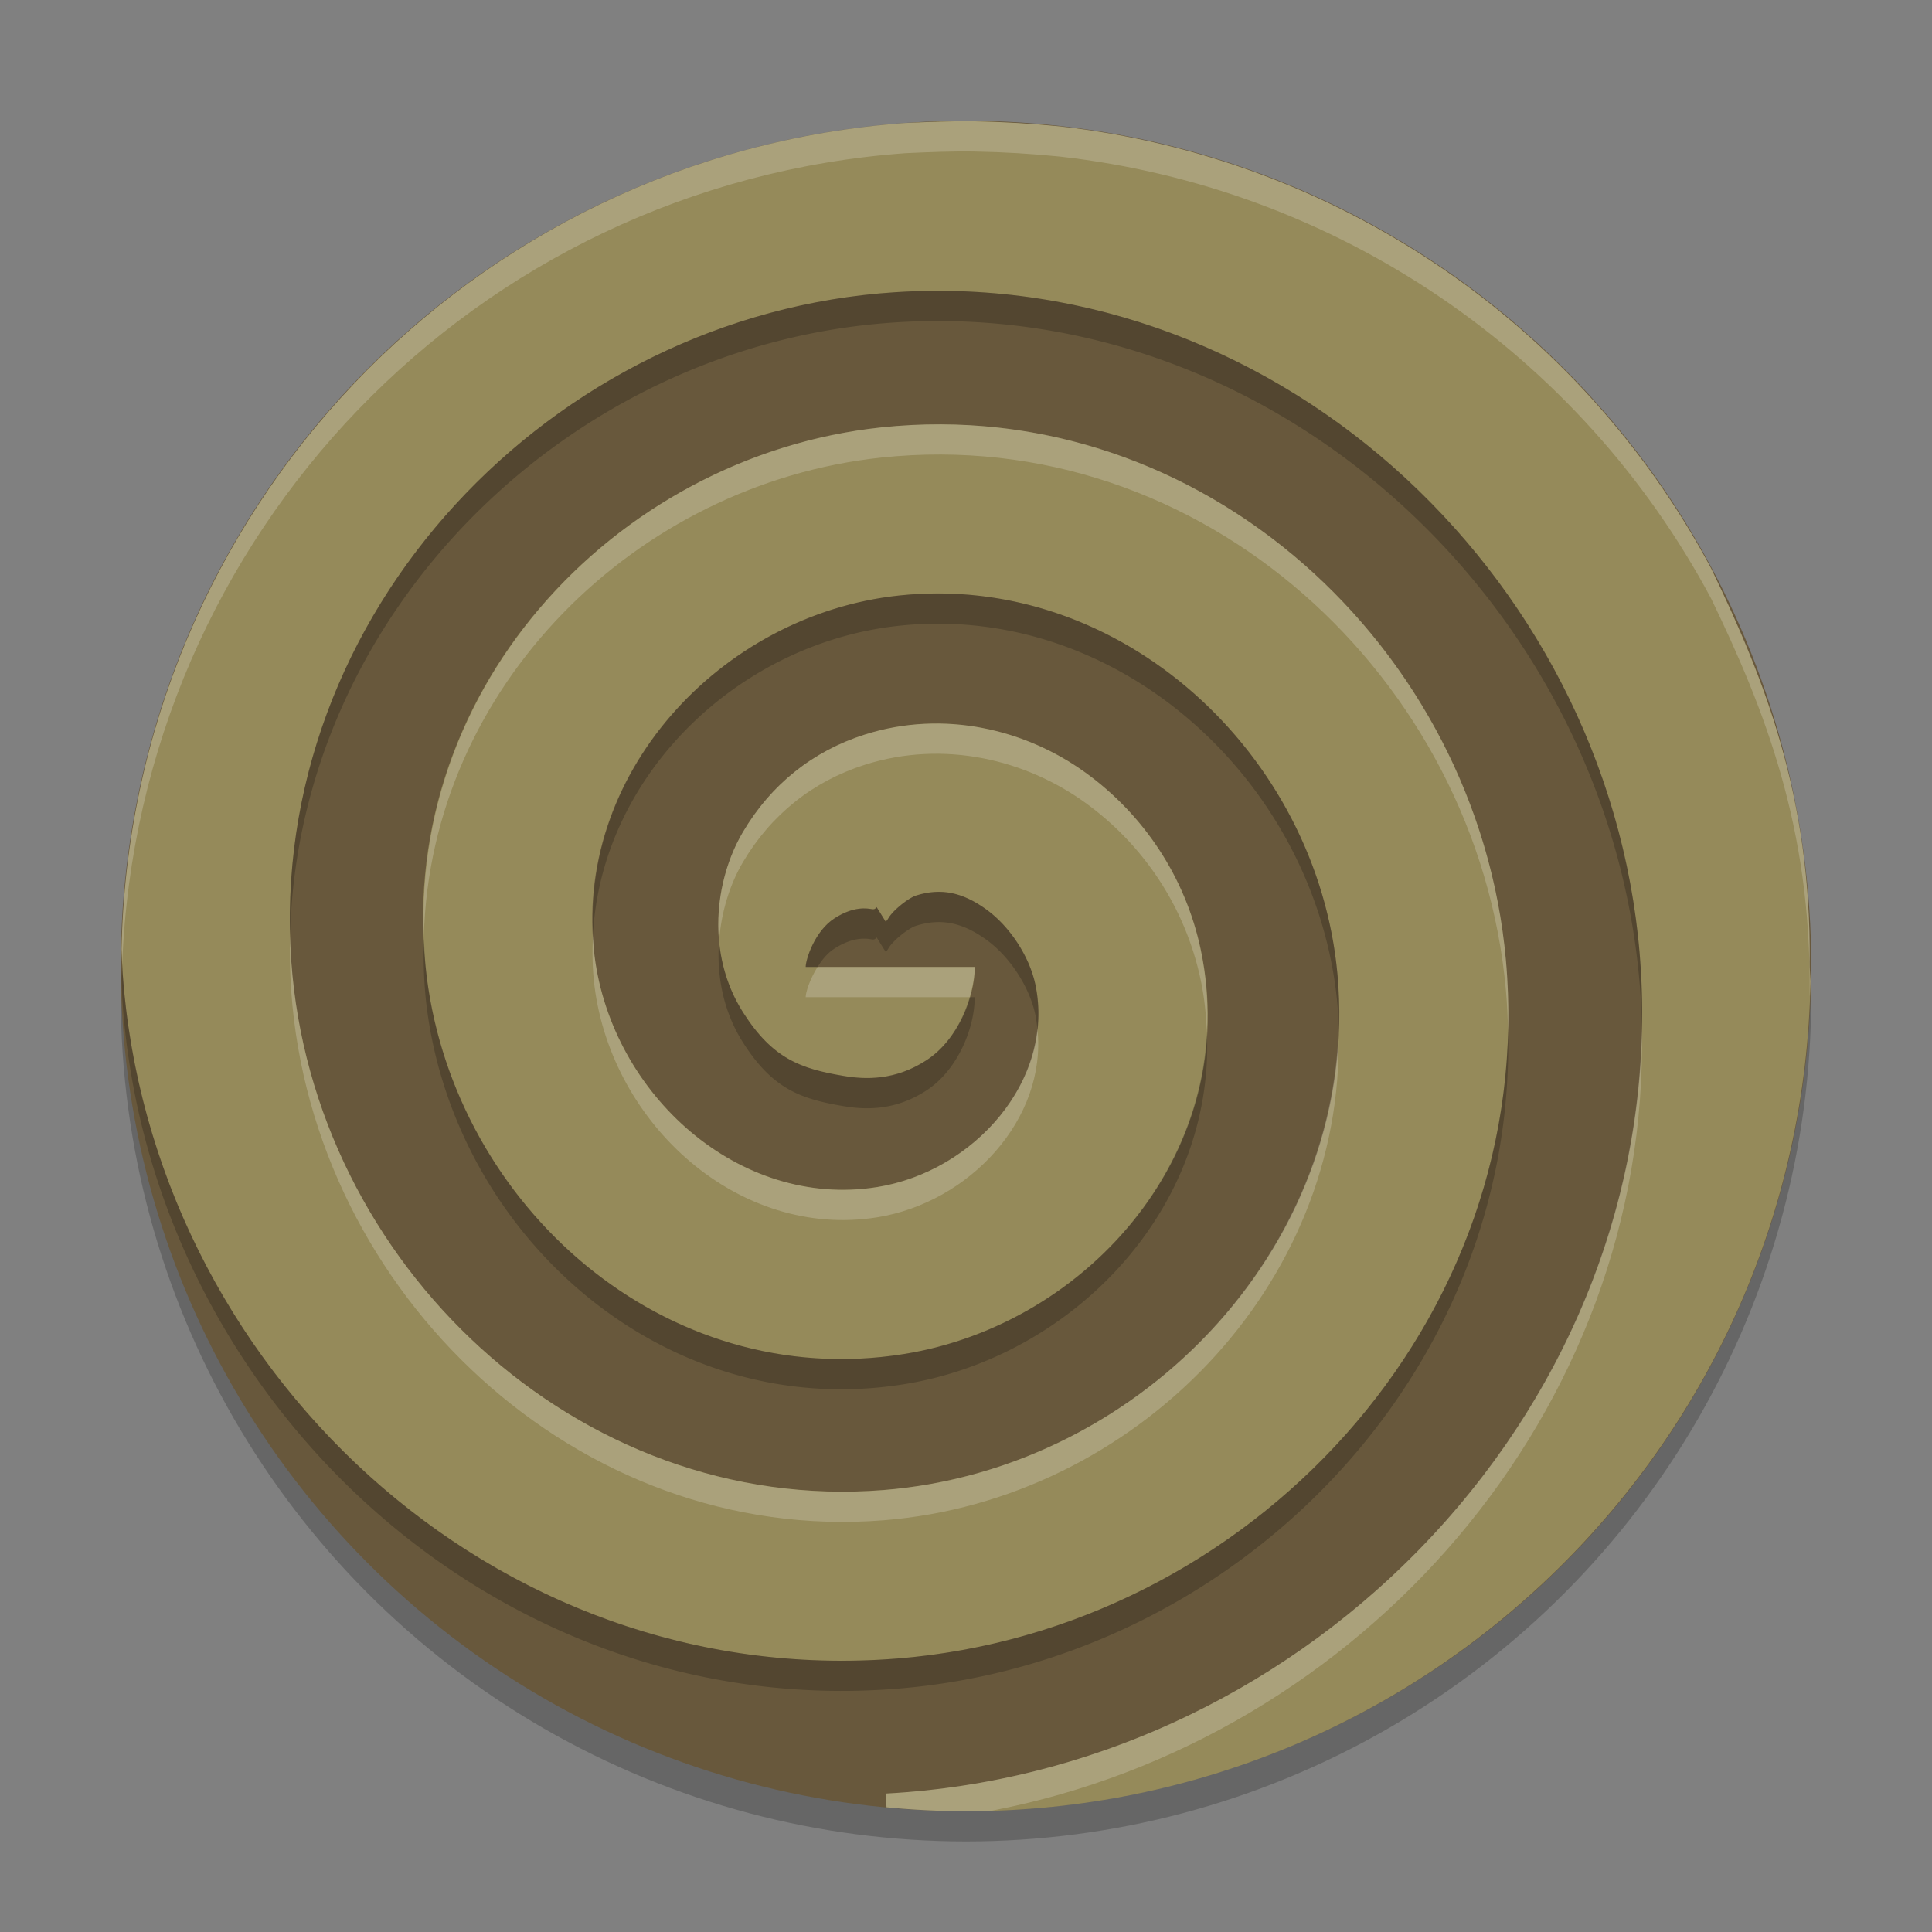
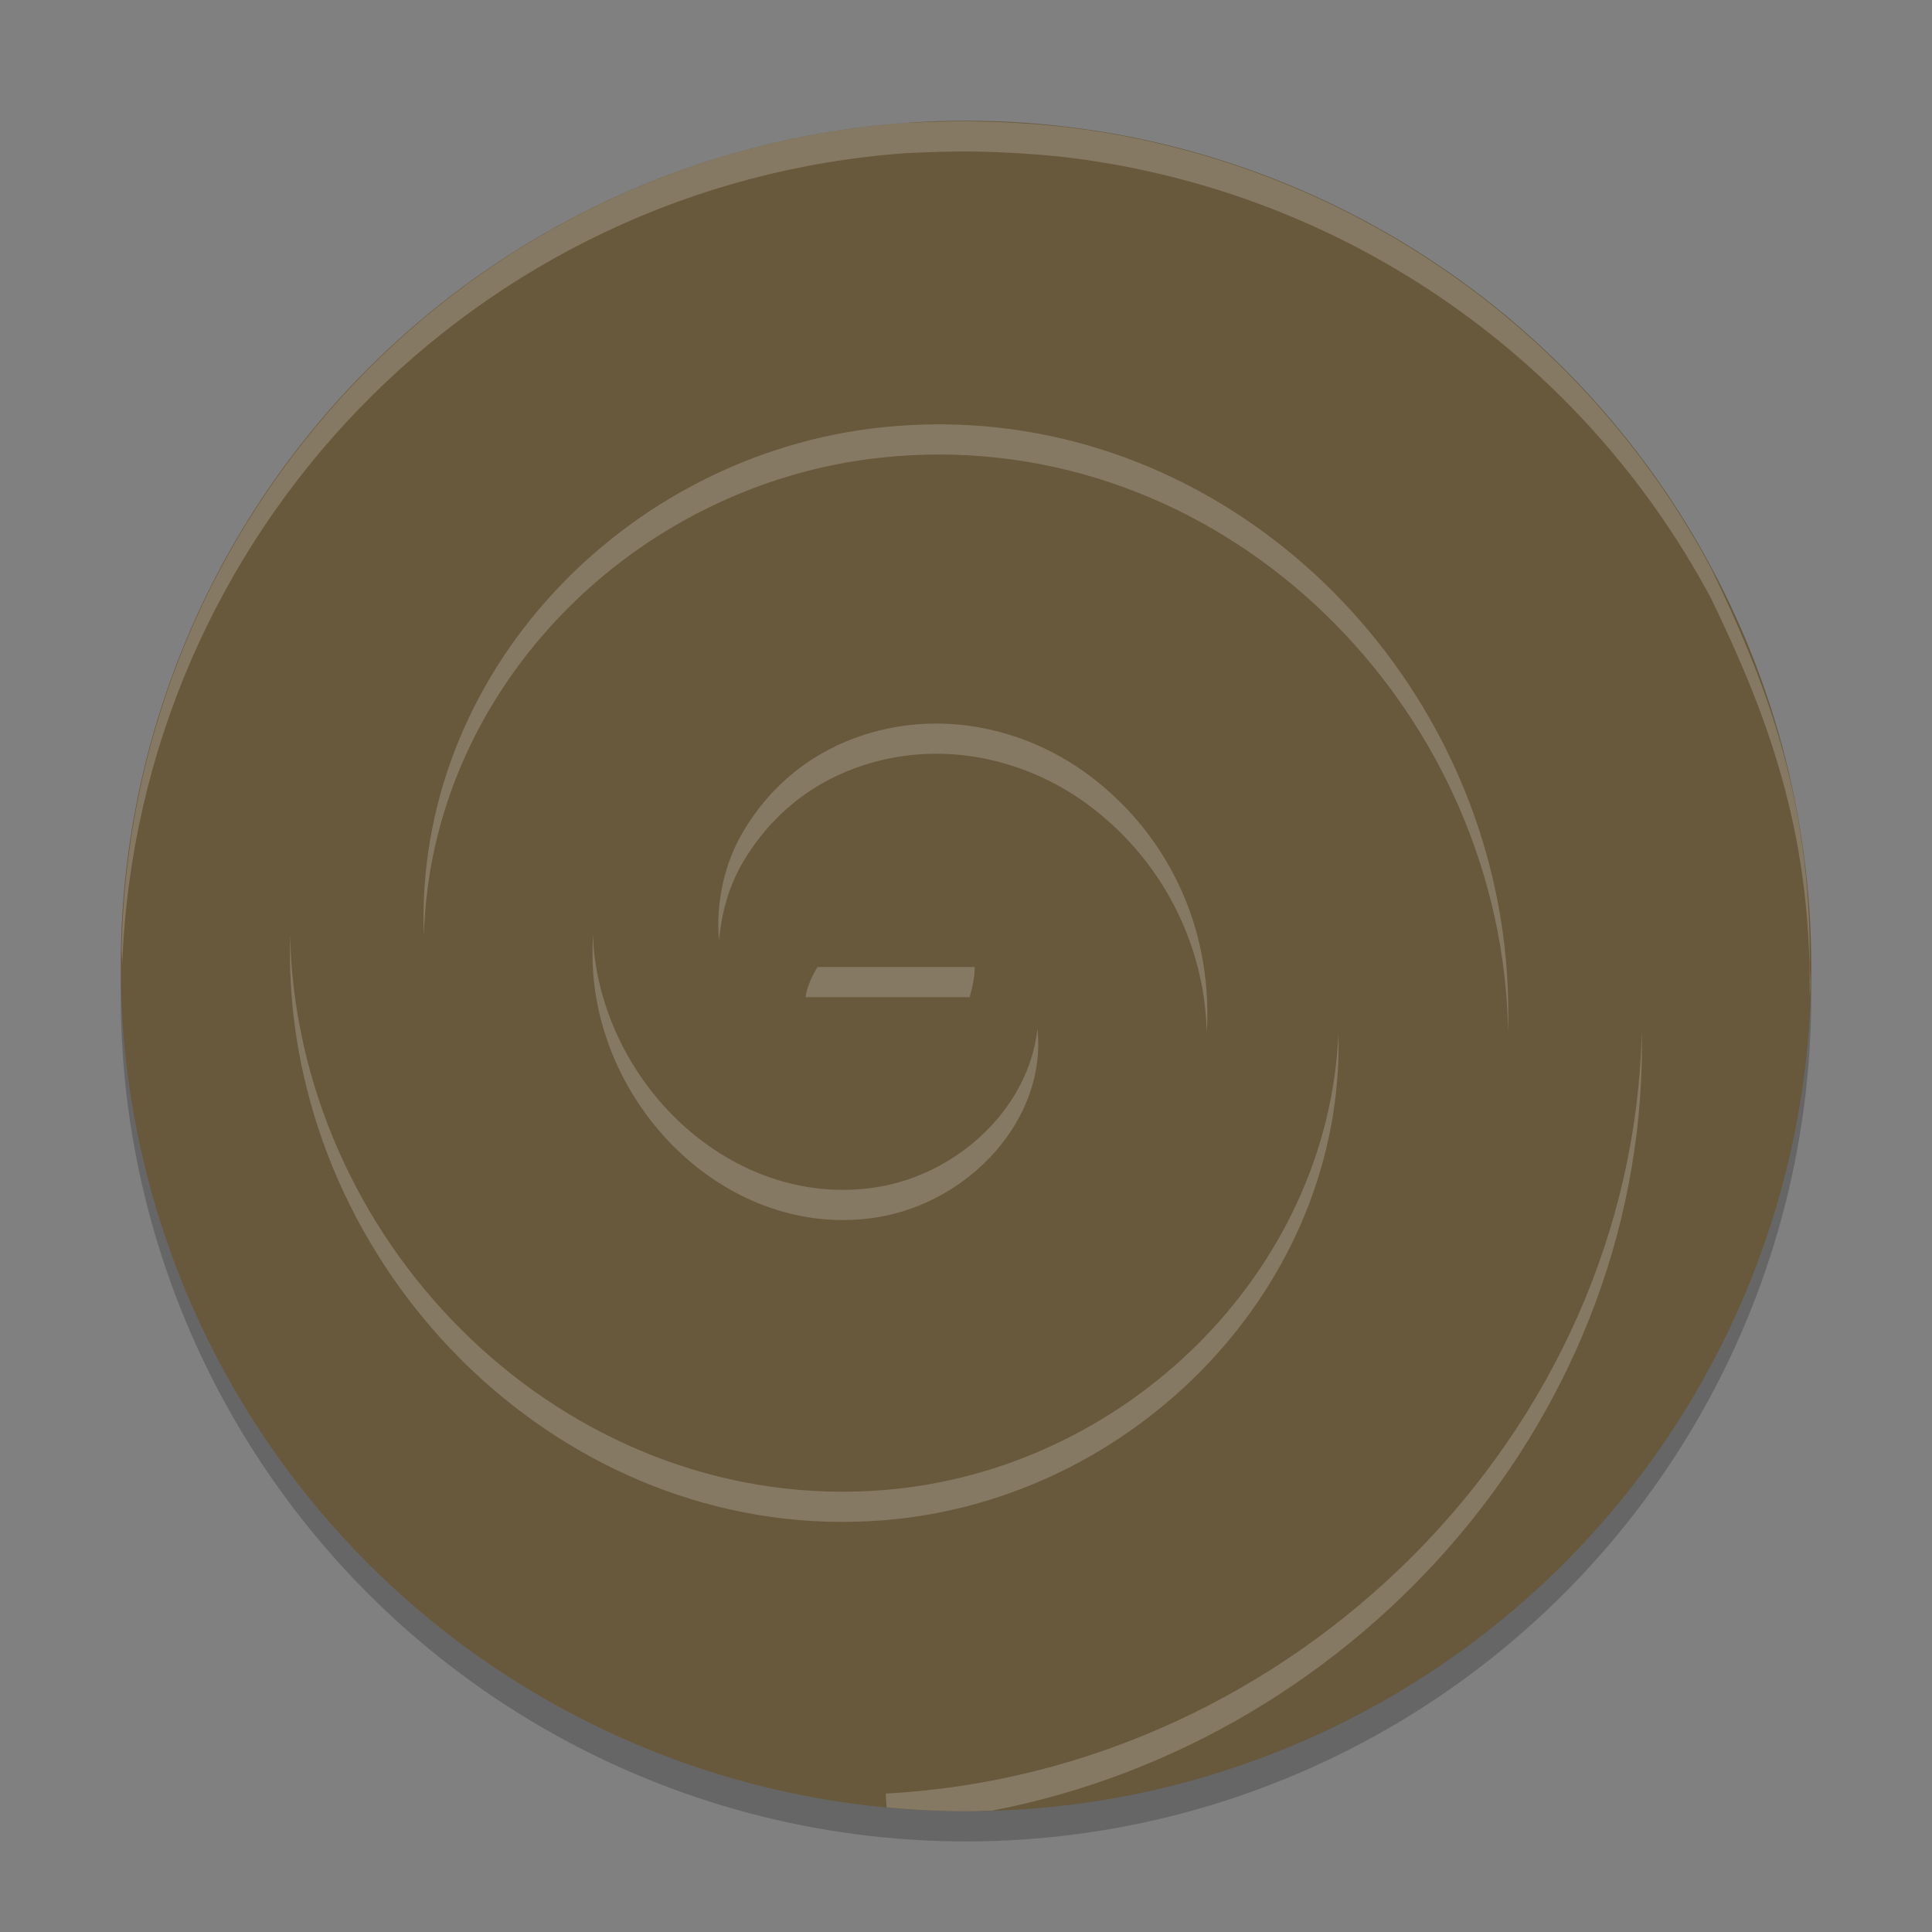
<svg xmlns="http://www.w3.org/2000/svg" width="64" height="64" version="1.1">
  <rect width="100%" height="100%" fill="#808080" stroke="none" />
  <circle style="opacity:0.2" cx="32" cy="33" r="28" />
  <circle style="fill:#68583c" cx="32" cy="32" r="28" />
-   <path style="opacity:0.3;fill:#ffffa1;fill-rule:evenodd" d="m 32.293,4.019 c -0.755,-0.013 -1.524,0.02 -2.294,0.055 C 15.574,5.119 4.319,16.977 4.027,31.437 c 0.01,0.264 0.017,0.528 0.036,0.793 0.923,13.05 12.281,23.775 25.648,22.712 11.675,-0.929 21.263,-11.157 20.171,-23.163 C 48.946,21.48 39.842,13.029 29.195,14.158 c -8.92,0.946 -16.239,8.935 -15.055,18.227 0.96,7.539 7.847,13.736 15.791,12.471 6.155,-0.98 11.246,-6.8 9.844,-13.407 -0.506,-2.386 -1.882,-4.463 -3.834,-5.868 -1.951,-1.405 -4.656,-2.088 -7.298,-1.247 -1.719,0.547 -3.104,1.654 -4.036,3.235 -0.931,1.581 -1.231,4.021 0.008,5.966 0.979,1.538 1.907,1.865 3.333,2.105 0.713,0.12 1.698,0.16 2.743,-0.52 1.045,-0.68 1.6,-2.082 1.6,-3.09 h -5.6 c 0,-0.251 0.299,-1.184 0.946,-1.605 0.647,-0.421 1.098,-0.333 1.241,-0.309 0.285,0.048 -0.031,-0.362 0.454,0.402 0.017,0.002 0.036,0.004 0.101,-0.107 0.161,-0.273 0.678,-0.671 0.908,-0.744 0.843,-0.268 1.557,-0.1 2.33,0.457 0.773,0.557 1.428,1.549 1.627,2.486 0.668,3.148 -2.016,6.199 -5.247,6.713 -4.567,0.727 -8.77,-3.062 -9.354,-7.648 -0.76,-5.966 4.145,-11.318 10.09,-11.949 7.355,-0.78 13.855,5.254 14.52,12.559 0.795,8.739 -6.368,16.384 -15.036,17.073 C 19.149,50.166 10.359,41.868 9.649,31.836 8.836,20.339 18.27,10.405 29.668,9.679 42.541,8.86 53.62,19.431 54.359,32.194 55.184,46.442 43.472,58.665 29.342,59.415 l 0.025,0.454 C 30.242,59.954 31.121,59.998 32,60 47.259,59.989 59.7,47.762 59.975,32.506 59.965,32.294 59.946,32.085 59.948,31.871 60,26.4 58.456,22.5 56.683,18.829 52.341,10.691 44.269,5.215 35.104,4.186 34.18,4.094 33.243,4.035 32.293,4.019 Z M 29.331,30.521 c -0.025,-0.002 -0.024,-0.038 0.005,0.008 -0.004,-0.007 -0.001,-0.002 -0.005,-0.008 z" />
-   <path style="opacity:0.2;fill-rule:evenodd" d="M 30.869 9.635 C 30.471 9.638 30.07 9.654 29.668 9.68 C 18.558 10.387 9.316 19.846 9.611 30.973 C 9.876 20.285 18.892 11.366 29.668 10.68 C 42.541 9.86 53.621 20.43 54.359 33.193 C 54.377 33.493 54.38 33.79 54.387 34.088 C 54.399 33.461 54.396 32.83 54.359 32.193 C 53.644 19.829 43.223 9.522 30.869 9.635 z M 31.152 19.66 C 30.701 19.657 30.245 19.68 29.785 19.729 C 24.082 20.334 19.35 25.286 19.645 30.955 C 19.917 25.714 24.421 21.298 29.785 20.729 C 37.141 19.948 43.64 25.982 44.305 33.287 C 44.334 33.604 44.33 33.917 44.338 34.23 C 44.365 33.59 44.364 32.943 44.305 32.287 C 43.682 25.438 37.93 19.707 31.152 19.66 z M 30.951 29.551 C 30.754 29.564 30.551 29.603 30.34 29.67 C 30.11 29.743 29.592 30.141 29.432 30.414 C 29.367 30.524 29.349 30.523 29.332 30.521 C 28.847 29.758 29.162 30.167 28.877 30.119 C 28.733 30.095 28.284 30.007 27.637 30.428 C 26.989 30.849 26.689 31.782 26.689 32.033 L 27.082 32.033 C 27.227 31.803 27.402 31.58 27.637 31.428 C 28.284 31.007 28.733 31.095 28.877 31.119 C 29.162 31.167 28.847 30.758 29.332 31.521 C 29.349 31.523 29.367 31.524 29.432 31.414 C 29.592 31.141 30.11 30.743 30.34 30.67 C 31.183 30.402 31.897 30.57 32.67 31.127 C 33.443 31.684 34.098 32.676 34.297 33.613 C 34.33 33.771 34.348 33.927 34.365 34.084 C 34.416 33.602 34.402 33.11 34.297 32.613 C 34.098 31.676 33.443 30.684 32.67 30.127 C 32.09 29.71 31.544 29.511 30.951 29.551 z M 14.041 31.01 C 14.02 31.791 14.036 32.58 14.139 33.385 C 15.099 40.924 21.986 47.122 29.93 45.857 C 35.535 44.965 40.24 40.056 39.98 34.197 C 39.698 39.606 35.213 44.017 29.93 44.857 C 21.986 46.122 15.099 39.924 14.139 32.385 C 14.08 31.922 14.059 31.466 14.041 31.01 z M 23.82 31.17 C 23.735 32.295 23.947 33.487 24.615 34.537 C 25.594 36.075 26.521 36.403 27.947 36.643 C 28.66 36.763 29.645 36.803 30.689 36.123 C 31.734 35.443 32.289 34.041 32.289 33.033 L 32.121 33.033 C 31.89 33.829 31.416 34.651 30.689 35.123 C 29.645 35.803 28.66 35.763 27.947 35.643 C 26.521 35.403 25.594 35.075 24.615 33.537 C 24.143 32.795 23.896 31.981 23.82 31.17 z M 4.049 31.934 C 4.042 32.102 4.031 32.269 4.027 32.438 C 4.038 32.701 4.044 32.965 4.062 33.23 C 4.986 46.281 16.344 57.005 29.711 55.941 C 40.931 55.049 50.219 45.566 49.957 34.172 C 49.673 45.117 40.601 54.075 29.711 54.941 C 16.344 56.005 4.986 45.281 4.062 32.23 C 4.055 32.131 4.053 32.033 4.049 31.934 z M 59.93 33.41 C 59.893 34.138 59.833 34.86 59.742 35.572 A 28 28 0 0 0 59.93 33.41 z M 59.572 36.693 C 59.485 37.213 59.385 37.729 59.27 38.238 A 28 28 0 0 0 59.572 36.693 z M 58.895 39.707 C 58.787 40.085 58.67 40.459 58.547 40.83 A 28 28 0 0 0 58.895 39.707 z M 58.002 42.324 C 57.868 42.662 57.731 42.999 57.584 43.33 A 28 28 0 0 0 58.002 42.324 z M 56.865 44.816 C 56.644 45.245 56.412 45.667 56.17 46.082 A 28 28 0 0 0 56.865 44.816 z M 55.525 47.133 C 55.225 47.599 54.911 48.055 54.584 48.502 A 28 28 0 0 0 55.525 47.133 z M 53.959 49.324 C 53.608 49.769 53.244 50.205 52.867 50.627 A 28 28 0 0 0 53.959 49.324 z M 52.072 51.48 C 51.715 51.849 51.349 52.208 50.973 52.557 A 28 28 0 0 0 52.072 51.48 z M 49.791 53.594 C 49.513 53.823 49.23 54.045 48.943 54.264 A 28 28 0 0 0 49.791 53.594 z M 47.549 55.26 C 47.294 55.431 47.037 55.601 46.775 55.764 A 28 28 0 0 0 47.549 55.26 z M 45.111 56.717 C 44.893 56.833 44.675 56.954 44.453 57.064 A 28 28 0 0 0 45.111 56.717 z M 42.514 57.934 C 42.307 58.018 42.101 58.103 41.893 58.182 A 28 28 0 0 0 42.514 57.934 z M 39.783 58.883 C 39.577 58.943 39.37 59 39.162 59.055 A 28 28 0 0 0 39.783 58.883 z M 36.924 59.555 C 36.75 59.586 36.573 59.609 36.398 59.637 A 28 28 0 0 0 36.924 59.555 z M 34.203 59.902 C 33.889 59.927 33.571 59.941 33.254 59.955 A 28 28 0 0 0 34.203 59.902 z" />
  <path style="opacity:0.2;fill:#ffffff;fill-rule:evenodd" d="M 32.293 4.02 C 31.538 4.007 30.768 4.039 29.998 4.074 C 15.574 5.119 4.319 16.978 4.027 31.438 C 4.034 31.603 4.041 31.768 4.049 31.934 C 4.589 17.704 15.742 6.107 29.998 5.074 C 30.768 5.039 31.538 5.007 32.293 5.02 C 33.244 5.036 34.18 5.093 35.104 5.186 C 44.269 6.214 52.341 11.691 56.684 19.828 C 58.457 23.5 59.999 27.4 59.947 32.871 C 59.947 32.917 59.952 32.962 59.953 33.008 C 59.959 32.84 59.972 32.674 59.975 32.506 C 59.965 32.294 59.945 32.084 59.947 31.871 C 59.999 26.4 58.457 22.5 56.684 18.828 C 52.341 10.691 44.269 5.214 35.104 4.186 C 34.18 4.093 33.244 4.036 32.293 4.02 z M 31.172 14.057 C 30.52 14.054 29.861 14.088 29.195 14.158 C 20.72 15.057 13.706 22.317 14.041 31.01 C 14.258 22.768 21.048 16.023 29.195 15.158 C 39.842 14.029 48.946 22.481 49.883 32.779 C 49.925 33.247 49.946 33.71 49.957 34.172 C 49.977 33.384 49.956 32.586 49.883 31.779 C 49.005 22.125 40.948 14.092 31.172 14.057 z M 30.623 23.979 C 29.967 24.011 29.303 24.126 28.643 24.336 C 26.924 24.883 25.537 25.989 24.605 27.57 C 24.029 28.548 23.698 29.855 23.82 31.17 C 23.893 30.21 24.177 29.298 24.605 28.57 C 25.537 26.989 26.924 25.883 28.643 25.336 C 31.285 24.495 33.988 25.177 35.939 26.582 C 37.891 27.987 39.267 30.065 39.773 32.451 C 39.899 33.042 39.955 33.622 39.98 34.197 C 40.027 33.304 39.972 32.388 39.773 31.451 C 39.267 29.065 37.891 26.987 35.939 25.582 C 34.476 24.528 32.59 23.882 30.623 23.979 z M 19.645 30.955 C 19.615 31.522 19.621 32.096 19.695 32.678 C 20.279 37.264 24.482 41.053 29.049 40.326 C 32.118 39.838 34.688 37.059 34.365 34.084 C 34.096 36.658 31.77 38.893 29.049 39.326 C 24.482 40.053 20.279 36.264 19.695 31.678 C 19.664 31.435 19.657 31.195 19.645 30.955 z M 9.611 30.973 C 9.596 31.589 9.604 32.209 9.648 32.836 C 10.358 42.868 19.148 51.167 29.268 50.361 C 37.621 49.697 44.555 42.569 44.338 34.23 C 44.002 42.132 37.285 48.723 29.268 49.361 C 19.148 50.167 10.358 41.868 9.648 31.836 C 9.628 31.547 9.619 31.26 9.611 30.973 z M 27.082 32.033 C 26.826 32.438 26.689 32.873 26.689 33.033 L 32.121 33.033 C 32.222 32.684 32.289 32.34 32.289 32.033 L 27.082 32.033 z M 54.387 34.088 C 54.124 47.509 42.84 58.698 29.342 59.414 L 29.367 59.869 C 30.242 59.954 31.121 59.998 32 60 C 32.293 60 32.584 59.986 32.875 59.977 C 45.078 57.628 54.657 46.749 54.387 34.088 z" />
</svg>